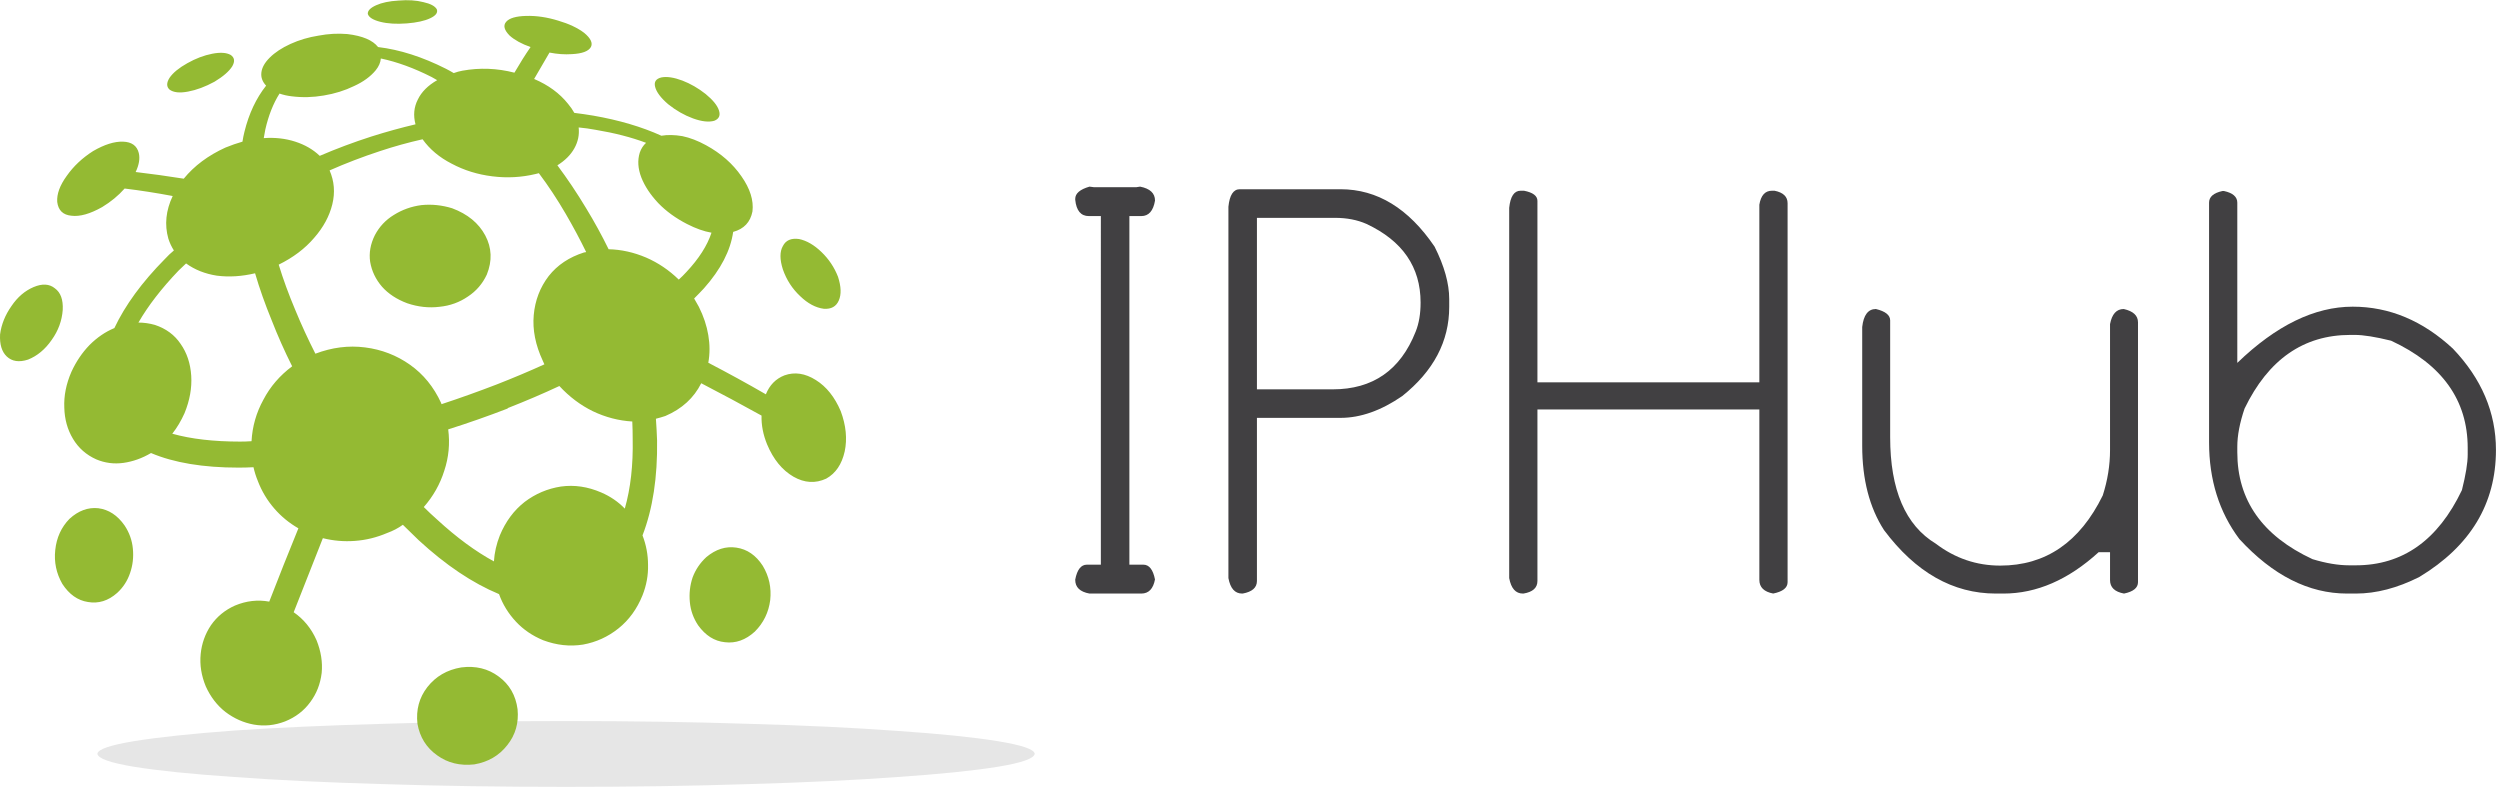
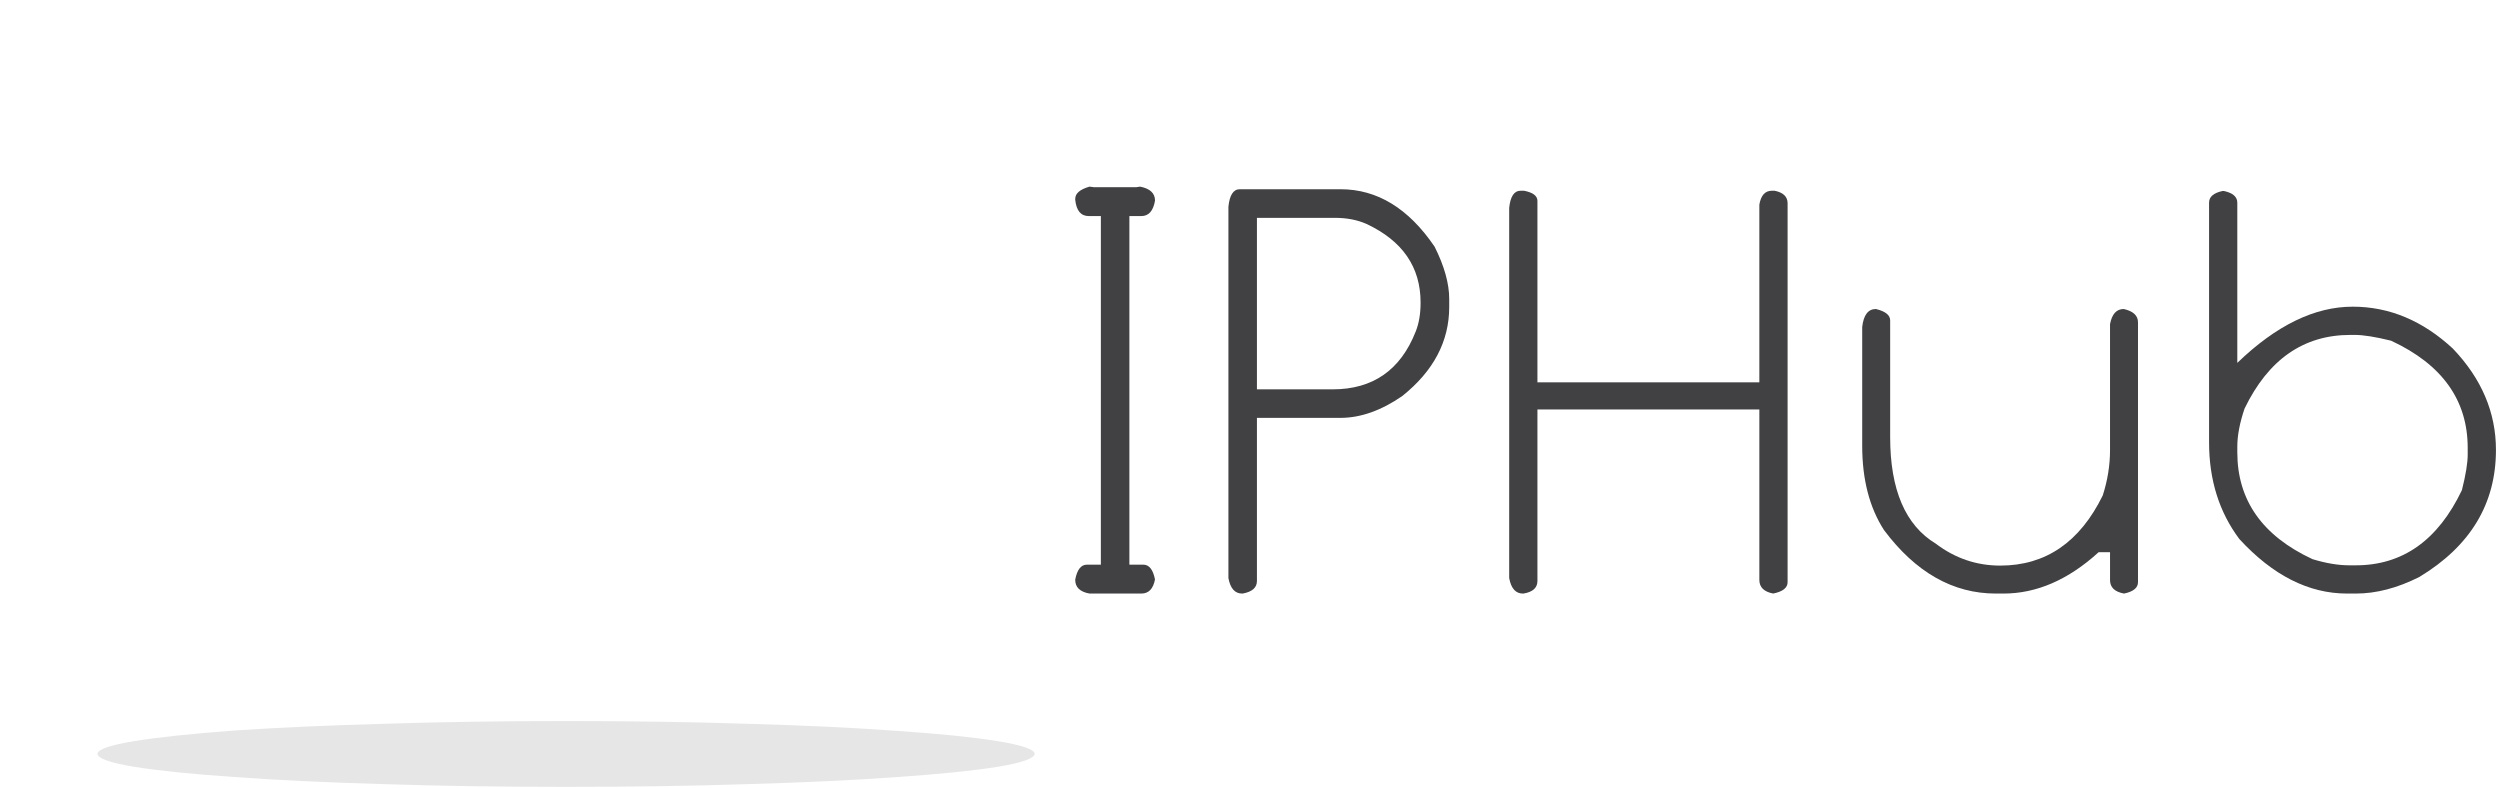
<svg xmlns="http://www.w3.org/2000/svg" viewBox="0 0 558.667 176" height="176" width="558.667" xml:space="preserve" id="svg2" version="1.1">
  <defs id="defs6" />
  <g transform="matrix(1.333,0,0,-1.333,0,176)" id="g10">
    <g transform="scale(0.1)" id="g12">
      <path id="path14" style="fill:#e6e6e6;fill-opacity:1;fill-rule:evenodd;stroke:none" d="m 1734.61,56.719 c -0.9,-7.93 -21.6,-15.199 -62.11,-21.84 C 1631.99,28.281 1575.82,22.578 1504.02,17.699 1432.19,12.461 1348.95,8.48 1254.22,5.82 1159.96,2.73 1058.2,1.211 948.98,1.211 839.691,1.211 737.73,2.73 643.012,5.82 548.359,8.48 465.078,12.461 393.281,17.699 321.48,22.578 265.309,28.281 224.77,34.879 c -40.079,6.641 -60.59,13.91 -61.489,21.84 0.899,7.5 21.41,14.531 61.489,21.133 40.539,6.598 96.71,12.539 168.511,17.848 71.797,4.852 155.078,8.602 249.731,11.211 94.718,3.09 196.679,4.649 305.968,4.649 109.22,0 211.18,-1.559 305.9,-4.649 94.26,-2.609 177.31,-6.601 249.14,-11.871 71.8,-4.84 127.97,-10.59 168.48,-17.188 40.51,-6.602 61.21,-13.633 62.11,-21.133" />
-       <path id="path16" style="fill:#94ba33;fill-opacity:1;fill-rule:evenodd;stroke:none" d="m 740.16,642.77 c 30.82,10.121 61.641,21.179 92.5,33.05 0.43,0 0.43,0 0,0 28.199,11.059 54.84,22.27 79.961,33.711 -0.859,2.231 -1.801,4.18 -2.66,5.938 -12.34,26.441 -17.422,51.992 -15.191,76.679 2.218,24.653 10.582,46.442 25.07,65.391 14.57,18.512 34.422,31.762 59.5,39.652 1.32,0 2.422,0.188 3.281,0.661 -10.512,21.558 -22,42.968 -34.301,64.097 -14.101,24.223 -29.058,46.881 -44.961,68.051 -1.289,-0.47 -3.05,-0.86 -5.269,-1.33 -23.789,-5.74 -48.012,-7.03 -72.699,-3.94 -24.692,3.04 -47.34,10.11 -68.051,21.13 -20.699,10.59 -36.988,24.26 -48.899,40.98 -23.75,-5.32 -47.582,-11.92 -71.371,-19.81 -29.531,-9.73 -57.691,-20.51 -84.531,-32.38 7.891,-18.09 9.41,-37.029 4.57,-56.841 -4.839,-19.797 -14.961,-38.547 -30.39,-56.168 C 511.328,903.59 491.52,888.59 467.23,876.68 c 7.5,-24.61 16.79,-49.961 27.77,-75.981 10.121,-24.609 21.41,-49.097 33.711,-73.32 27.738,10.551 55.508,14.101 83.277,10.551 27.742,-3.52 52.852,-13.2 75.313,-29.059 22.469,-15.859 39.847,-37.23 52.187,-64.07 0,-0.461 0.203,-1.129 0.672,-2.031 m 197.57,30.429 c -27.3,-12.769 -56.171,-25.078 -86.558,-37.027 0,-0.391 0,-0.391 0,0 0,-0.391 0,-0.66 0,-0.66 -33.051,-12.742 -66.293,-24.422 -99.801,-35 3.078,-23.793 0.899,-46.922 -6.601,-69.383 -7.04,-22.457 -18.481,-42.731 -34.34,-60.82 7.5,-7.457 14.961,-14.489 22.461,-21.09 32.578,-29.957 64.339,-53.321 95.121,-70.039 0.898,14.531 4.218,29.058 9.918,43.59 9.73,23.359 23.59,42.07 41.679,56.179 18.012,13.629 38.282,22.262 60.743,25.742 22.457,3.118 44.957,-0.203 67.418,-9.89 15.39,-6.602 28.6,-15.66 39.65,-27.102 9.69,33.903 14.1,72.891 13.2,116.949 0,9.731 -0.19,19.372 -0.66,29.063 -22.93,1.367 -44.92,7.109 -66.089,17.23 -20.672,10.11 -39.422,24.18 -56.141,42.258 M 536.02,1059.06 c 27.691,11.92 56.558,22.74 86.519,32.39 25.121,7.93 49.801,14.76 74.02,20.46 -3.981,15 -2.649,28.87 3.953,41.68 6.168,12.74 16.949,23.52 32.379,32.35 -3.09,1.76 -6.129,3.51 -9.262,5.27 -29.527,14.96 -57.891,25.35 -85.188,31.09 -0.472,-6.6 -3.32,-13.24 -8.64,-19.84 -8.781,-10.58 -20.891,-19.41 -36.321,-26.41 -15.39,-7.5 -32.39,-12.81 -50.859,-15.85 -18.09,-3.09 -35.941,-3.56 -53.562,-1.33 -7.457,0.86 -14.329,2.42 -20.469,4.61 -10.578,-16.76 -18.469,-36.8 -23.789,-60.12 -0.891,-4.45 -1.75,-9.26 -2.653,-14.57 18.942,1.37 36.563,-0.67 52.852,-5.94 16.328,-5.27 29.961,-13.2 41.02,-23.79 m 434.058,47.62 c 1.371,-12.34 -1.058,-24.02 -7.269,-35.08 -6.129,-10.98 -15.618,-20.43 -28.399,-28.4 16.719,-22.42 32.86,-46.438 48.211,-71.989 0.469,0 0.469,0 0,0 13.707,-22.461 26.249,-45.391 37.689,-68.711 21.17,-0.469 42.07,-5.121 62.78,-13.91 20.27,-8.789 38.55,-21.129 54.8,-36.988 4.45,3.988 8.63,8.168 12.62,12.539 21.09,22.461 35.19,44.488 42.26,66.089 -12.81,2.192 -26.4,7.071 -40.97,14.54 -18.95,9.718 -35,21.359 -48.21,35 -13.24,14.101 -22.73,28.43 -28.43,42.96 -5.75,14.97 -6.64,28.83 -2.66,41.65 2.23,6.6 5.74,12.07 10.59,16.52 -24.69,9.26 -52.86,16.52 -84.57,21.8 -9.258,1.75 -18.719,3.08 -28.442,3.98 M 421.68,580.699 c 1.332,24.653 7.929,47.781 19.8,69.379 11.45,22.031 27.579,40.703 48.29,56.172 -12.821,25.551 -24.258,51.289 -34.379,77.301 -11.012,26.84 -20.313,53.09 -27.77,78.64 -22.461,-5.312 -43.832,-6.601 -64.07,-3.992 -19.84,3.09 -37.031,9.922 -51.602,20.512 -4.371,-3.981 -8.551,-7.973 -12.539,-11.949 -28.59,-29.922 -51.09,-58.992 -67.34,-87.192 9.219,0 18.481,-1.332 27.7,-3.949 18.55,-6.172 32.851,-16.711 42.96,-31.711 10.59,-15 16.532,-32.82 17.86,-53.519 1.289,-20.27 -2.43,-41.211 -11.25,-62.77 -5.75,-12.82 -12.539,-24.262 -20.512,-34.383 31.293,-8.789 69.184,-13.199 113.672,-13.199 6.172,0 12.539,0.191 19.18,0.66 m 336.289,390.512 c -17.149,5.269 -34.34,7.027 -51.52,5.269 -16.719,-2.179 -32.148,-7.691 -46.25,-16.519 -13.679,-8.359 -24.219,-19.609 -31.679,-33.711 -7.5,-14.961 -10.161,-29.961 -7.969,-44.922 2.648,-15.43 9.25,-29.258 19.84,-41.598 10.589,-11.921 24.648,-21.179 42.269,-27.781 18.078,-6.129 36.129,-8.16 54.219,-5.929 17.57,1.75 33.43,7.5 47.531,17.179 14.11,9.262 24.649,21.602 31.762,36.961 9.219,22.93 8.359,44.762 -2.652,65.461 -11.059,20.707 -29.54,35.859 -55.551,45.59 M 668.16,1319.38 c -15.43,-0.86 -27.961,-3.48 -37.691,-7.9 -9.688,-4.41 -14.297,-9.21 -13.867,-14.53 1.757,-5.74 8.828,-10.11 21.128,-13.24 12.348,-3.09 27.11,-3.94 44.258,-2.62 16.762,1.33 29.731,4.18 39.032,8.56 9.64,4.45 13.429,9.49 11.21,15.23 -3.128,5.28 -10.589,9.26 -22.46,11.88 -11.879,3.08 -25.79,3.98 -41.61,2.62 M 313.98,1214.34 c -14.101,-7.89 -24.019,-16.06 -29.718,-24.42 -5.313,-8.4 -5.313,-15 0,-19.8 6.597,-4.89 16.91,-6.02 31.008,-3.32 14.109,2.61 28.871,8.12 44.3,16.52 14.571,8.79 24.45,17.38 29.731,25.74 4.84,8.36 3.98,14.77 -2.621,19.18 -7.071,3.95 -17.418,4.65 -31.09,1.96 -13.641,-2.66 -27.5,-7.9 -41.61,-15.86 M 0.121,759.77 C -0.738,743.051 2.969,730.699 11.328,722.73 c 8.832,-8.351 20.703,-10.109 35.703,-5.23 15.391,6.129 28.629,17.109 39.648,33.012 11.02,15.386 17.148,32.187 18.48,50.187 0.891,17.192 -3.48,29.34 -13.211,36.332 -9.219,7.5 -21.168,8.168 -35.66,2.028 C 41.719,832.852 29.41,822.34 19.262,807.301 8.711,792.34 2.301,776.48 0.121,759.77 M 104.488,341.48 c 11.492,-17.609 25.782,-27.73 42.973,-30.351 17.66,-3.078 33.91,1.961 48.867,15.16 10.192,9.262 17.422,20.512 21.832,33.711 4.418,12.77 5.942,26.25 4.61,40.309 -1.29,14.101 -5.93,27.07 -13.821,38.992 -11.961,17.179 -26.719,26.828 -44.301,29.058 -17.187,1.762 -33.238,-4.179 -48.199,-17.847 C 102.73,436.41 94.801,419.02 92.621,398.32 90.43,378.09 94.379,359.141 104.488,341.48 M 795,38.871 c 23.32,3.981 41.84,14.758 55.469,32.379 13.711,17.191 19.41,37.23 17.191,60.121 -3.09,23.359 -13.601,41.598 -31.68,54.84 -17.66,13.199 -38.558,18.32 -62.781,15.238 -23.789,-3.988 -42.73,-15 -56.828,-33.051 C 702.699,150.738 697.23,130.309 699.84,106.91 703.828,84.449 714.801,66.84 732.891,54.059 750.512,41.289 771.211,36.25 795,38.871 m 470.47,222.688 c 14.49,14.531 23.12,32.152 25.74,52.851 2.23,20.711 -1.95,39.891 -12.54,57.469 -11.44,17.652 -26.21,27.769 -44.29,30.422 -17.58,2.621 -34.3,-2.653 -50.2,-15.852 -10.55,-9.73 -18.28,-21.179 -23.16,-34.379 -4.38,-13.242 -5.9,-26.84 -4.57,-40.941 1.28,-14.098 5.93,-27.109 13.86,-39.02 12.35,-17.148 27.31,-26.64 44.92,-28.398 18.09,-2.231 34.81,3.75 50.24,17.848 m 139.41,594.691 c -6.17,15.859 -15.43,29.73 -27.77,41.602 -12.34,11.878 -24.88,19.136 -37.66,21.796 -13.24,1.801 -22.26,-2.187 -27.07,-11.878 -5.31,-9.25 -5.31,-22.258 0,-38.981 6.14,-17.66 15.86,-32.617 29.07,-44.961 12.77,-12.348 25.97,-19.379 39.64,-21.129 12.35,-0.859 20.71,3.75 25.08,13.903 4.45,10.117 3.99,23.32 -1.29,39.648 m -222.03,306.56 c -12.3,9.73 -25.31,17.19 -38.94,22.46 -14.11,5.28 -25.82,7.07 -35.08,5.28 -9.22,-2.19 -12.74,-7.5 -10.55,-15.86 2.19,-8.75 9.49,-18.48 21.84,-29.07 13.2,-10.58 27.07,-18.47 41.6,-23.78 14.53,-5.28 26.4,-6.61 35.66,-3.99 7.93,3.13 10.59,8.83 7.93,17.19 -2.61,8.36 -10.11,17.66 -22.46,27.77 M 432.27,513.949 c -3.129,7.5 -5.551,15.231 -7.309,23.121 -8.359,-0.429 -16.723,-0.66 -25.082,-0.66 -59.449,0 -108.359,8.16 -146.719,24.449 -14.961,-8.828 -30.39,-14.3 -46.25,-16.519 -15.859,-2.192 -31.012,-0.199 -45.582,5.93 -16.719,7.5 -29.726,18.949 -38.949,34.378 -9.258,15.391 -14.098,32.852 -14.57,52.231 -0.899,19.801 3.089,39.84 11.921,60.109 7.891,17.192 18,32.153 30.348,44.922 12.813,12.82 26.684,22.231 41.684,28.442 18.039,38.277 46.25,76.878 84.527,115.628 4.84,5.27 9.922,10.11 15.231,14.489 -3.981,6.211 -7.071,12.812 -9.29,19.84 -6.609,23.32 -4.179,47.113 7.301,71.41 -27.73,5.23 -54.652,9.411 -80.582,12.541 -10.59,-11.959 -23.129,-22.272 -37.699,-31.1 -20.27,-11.441 -37.422,-16.281 -51.52,-14.488 -14.109,1.289 -22.031,9.027 -23.789,23.129 -0.902,13.199 4.368,27.689 15.86,43.549 11.437,16.33 26.211,30.2 44.25,41.68 18.949,10.98 35.711,16.29 50.199,15.82 14.57,-0.47 23.398,-6.8 26.449,-19.14 2.18,-9.26 0.422,-19.8 -5.277,-31.76 25.976,-3.04 52.848,-6.79 80.629,-11.17 17.609,21.56 40.929,38.95 70,52.19 9.679,3.94 19.219,7.26 28.429,9.88 0.899,5.74 1.961,11.25 3.321,16.53 7.469,30.42 19.609,56.17 36.328,77.34 -6.207,6.6 -8.828,13.83 -7.969,21.76 0.899,8.4 5.551,16.75 13.91,25.11 8.828,8.83 20.508,16.53 35,23.13 14.571,6.6 30.2,11.25 46.91,13.87 16.329,3.12 32.391,3.98 48.29,2.65 25.539,-3.04 42.691,-10.35 51.519,-21.79 36.52,-4.38 74.41,-16.53 113.672,-36.33 4.379,-2.23 8.75,-4.65 13.199,-7.31 4.809,1.76 9.649,3.13 14.5,3.99 29.059,5.27 58.199,4.18 87.262,-3.32 9.219,15.86 18.238,30.23 27.066,42.97 -15,5.27 -26.679,11.67 -35.039,19.14 -9.219,9.25 -11.211,16.99 -5.929,23.12 5.269,6.21 16.519,9.49 33.71,9.92 17.18,0.47 35,-2.18 53.508,-7.89 18.051,-5.31 32.582,-12.15 43.602,-20.51 11.051,-9.21 14.762,-17.18 11.25,-23.78 -3.988,-7.07 -14.57,-11.02 -31.719,-11.88 -11.922,-0.86 -24.461,0 -37.66,2.62 -7.973,-13.67 -16.52,-28.44 -25.781,-44.26 23.832,-10.12 42.769,-24.02 56.84,-41.64 4.41,-5.31 7.929,-10.35 10.539,-15.2 10.589,-1.29 21.171,-2.85 31.761,-4.61 43.13,-7.5 81.25,-18.75 114.26,-33.71 10.12,1.76 21.83,1.57 35.08,-0.66 12.73,-2.66 25.93,-7.7 39.64,-15.2 25.08,-13.67 44.89,-31.05 59.46,-52.18 14.49,-20.71 20.7,-40.32 18.47,-58.832 -3.51,-18.007 -14.29,-29.488 -32.34,-34.339 -4.45,-31.289 -20.7,-62.77 -48.91,-94.528 -5.31,-5.703 -10.78,-11.41 -16.52,-17.109 2.66,-4.453 5.27,-9.063 7.89,-13.902 7.97,-15.86 13.24,-31.758 15.86,-47.579 2.7,-15.863 2.7,-31.293 0,-46.25 33.05,-17.191 65.2,-34.812 96.49,-52.89 6.21,15.429 16.52,26.008 31.09,31.75 17.19,6.14 34.76,3.519 52.85,-7.93 17.58,-11.012 31.49,-28.391 41.6,-52.18 8.83,-23.832 11.06,-46.293 6.6,-67.421 -4.84,-21.61 -15.15,-36.758 -31.01,-45.59 -18.09,-8.36 -36.37,-7.309 -54.88,3.281 -18.95,11.019 -33.72,29.059 -44.22,54.219 -6.64,16.25 -9.73,32.379 -9.3,48.199 -32.58,18.09 -66.29,36.141 -101.09,54.223 -12.35,-24.692 -32.35,-42.973 -60.12,-54.883 -5.27,-1.758 -10.59,-3.321 -15.86,-4.61 0.86,-12.308 1.56,-24.449 1.95,-36.328 0.9,-61.679 -7.22,-114.761 -24.41,-159.261 6.13,-15.821 9.26,-32.34 9.26,-49.532 0.43,-17.187 -2.66,-34.179 -9.26,-50.898 -9.26,-22.93 -22.7,-41.399 -40.31,-55.5 -17.62,-14.11 -37.43,-23.129 -59.461,-27.11 -22.07,-3.519 -44.289,-1.101 -66.758,7.301 -18.082,7.457 -33.242,17.848 -45.582,31.059 -12.738,13.629 -22.269,29.058 -28.398,46.25 -44.493,18.469 -89.45,48.672 -134.84,90.5 -8.75,8.359 -17.582,17 -26.41,25.75 -7.891,-5.75 -16.719,-10.32 -26.442,-13.828 -17.578,-7.5 -35.668,-11.922 -54.148,-13.211 -18.082,-1.36 -35.93,0.199 -53.512,4.57 -16.328,-41.402 -32.578,-82.769 -48.91,-124.172 16.723,-11.488 29.531,-27.109 38.32,-46.918 7.461,-18.511 10.352,-36.832 8.602,-54.84 -2.231,-18.519 -8.602,-34.851 -19.18,-48.953 -10.551,-14.488 -24.652,-25.269 -42.312,-32.34 -17.188,-6.597 -34.571,-8.359 -52.188,-5.277 -17.18,3.09 -33,10.117 -47.57,21.098 -14.102,11.051 -25.082,25.351 -33.051,42.972 -7.461,18.039 -10.309,36.129 -8.551,54.18 1.75,17.609 7.461,33.711 17.18,48.238 10.121,14.532 23.519,25.551 40.32,33.051 18.942,7.93 38.082,10.149 57.461,6.602 15.82,40.968 32.141,81.949 48.86,122.886 -15.391,8.832 -28.821,19.84 -40.27,33.051 -11.91,13.672 -21.129,29.063 -27.73,46.25" />
      <path id="path18" style="fill:#414042;fill-opacity:1;fill-rule:nonzero;stroke:none" d="m 1826.45,1007.46 7.34,-0.94 h 71.25 l 6.25,0.94 c 16.64,-3.24 25,-11.05 25,-23.44 -2.93,-17.301 -10.59,-25.93 -22.97,-25.93 h -20 V 373.711 h 23.44 c 9.76,0 16.29,-8.359 19.53,-25 v 0.469 c -2.93,-15.942 -10.59,-23.91 -22.97,-23.91 h -86.87 c -15.94,2.89 -23.91,10.55 -23.91,22.968 v 0.473 c 3.2,16.641 9.73,25 19.53,25 h 23.44 V 958.09 h -20.16 c -13.36,0 -20.94,9.101 -22.81,27.34 v 1.558 c 0,9.063 7.97,15.862 23.91,20.472 z m 251.95,-4.37 h 168.9 c 61.57,0 114.11,-32.11 157.66,-96.25 16.33,-32.5 24.53,-61.801 24.53,-87.82 v -13.282 c 0,-57.617 -26.25,-107.418 -78.75,-149.367 -35.43,-24.383 -69.92,-36.57 -103.44,-36.57 h -140.15 v -273.43 c 0,-11.172 -7.97,-18.211 -23.91,-21.101 h -0.94 c -12.1,0 -19.76,8.64 -22.96,25.941 v 622.5 c 1.95,19.57 8.32,29.379 19.06,29.379 z m 28.75,-47.969 v -287.5 h 127.03 c 67.27,0 113.63,32.219 139.06,96.719 5.51,13.629 8.28,29.879 8.28,48.75 0,59.57 -30.27,103.512 -90.78,131.871 -15.31,6.758 -32.89,10.16 -52.65,10.16 z" />
      <path id="path20" style="fill:#414042;fill-opacity:1;fill-rule:nonzero;stroke:none" d="m 2549.1,1000.59 h 5.78 c 15,-2.93 22.5,-8.602 22.5,-17.039 V 679.34 h 372.03 v 297.808 c 2.58,15.622 9.61,23.442 21.1,23.442 h 4.37 c 14.57,-2.93 21.88,-9.93 21.88,-20.942 V 344.34 c 0,-9.5 -8.13,-15.86 -24.38,-19.07 h 0.47 c -15.62,2.89 -23.44,10.55 -23.44,22.968 v 285.633 h -372.03 v -287.5 c 0,-11.492 -7.81,-18.519 -23.43,-21.101 h -0.94 c -12.11,0 -19.77,8.64 -22.97,25.941 V 971.84 c 1.95,19.14 8.32,28.75 19.06,28.75 z" />
      <path id="path22" style="fill:#414042;fill-opacity:1;fill-rule:nonzero;stroke:none" d="m 3144.8,802.301 c 15.94,-3.86 23.91,-10.231 23.91,-19.063 V 587.461 c 0,-88.242 25.51,-147.77 76.56,-178.59 32.27,-24.492 68.28,-36.723 107.97,-36.723 76.14,0 133.44,39.223 171.88,117.653 8.12,25.398 12.18,50.668 12.18,75.789 v 211.398 c 3.21,16.883 10.86,25.313 22.97,25.313 15.94,-3.551 23.91,-11.012 23.91,-22.34 V 344.34 c 0,-9.5 -7.81,-15.86 -23.44,-19.07 -15.62,2.89 -23.44,10.39 -23.44,22.5 v 46.878 h -19.06 C 3467.5,348.398 3414.26,325.27 3358.55,325.27 h -12.65 c -71.88,0 -134.38,35.468 -187.5,106.41 -24.38,37.808 -36.56,84.879 -36.56,141.25 v 199.218 c 2.26,20.082 9.92,30.153 22.96,30.153 z" />
      <path id="path24" style="fill:#414042;fill-opacity:1;fill-rule:nonzero;stroke:none" d="m 3725.82,1000.12 h 2.5 c 14.88,-3.241 22.34,-9.768 22.34,-19.53 V 711.988 c 65.08,62.813 129.57,94.223 193.44,94.223 61.45,0 117.42,-23.441 167.97,-70.313 48.13,-50.429 72.19,-107.027 72.19,-169.847 0,-90.231 -42.81,-161.211 -128.44,-212.961 -36.8,-18.559 -72.27,-27.82 -106.41,-27.82 h -14.68 c -64.38,0 -124.61,30.468 -180.63,91.41 -33.87,45.199 -50.78,99.218 -50.78,162.031 V 980.59 c 0,9.762 7.5,16.289 22.5,19.53 z m 24.84,-428.749 v -9.223 c 0,-80.429 42.04,-140.16 126.1,-179.218 22.69,-6.879 43.16,-10.309 61.4,-10.309 h 11.25 c 78.44,0 137.7,42.027 177.82,126.09 6.44,25.629 9.68,45.469 9.68,59.527 v 11.25 c 0,80 -42.81,139.891 -128.43,179.692 -26.06,6.441 -46.37,9.691 -60.94,9.691 h -7.34 c -78.44,0 -137.58,-41.172 -177.35,-123.441 -8.12,-23.871 -12.19,-45.231 -12.19,-64.059 z" />
    </g>
  </g>
</svg>